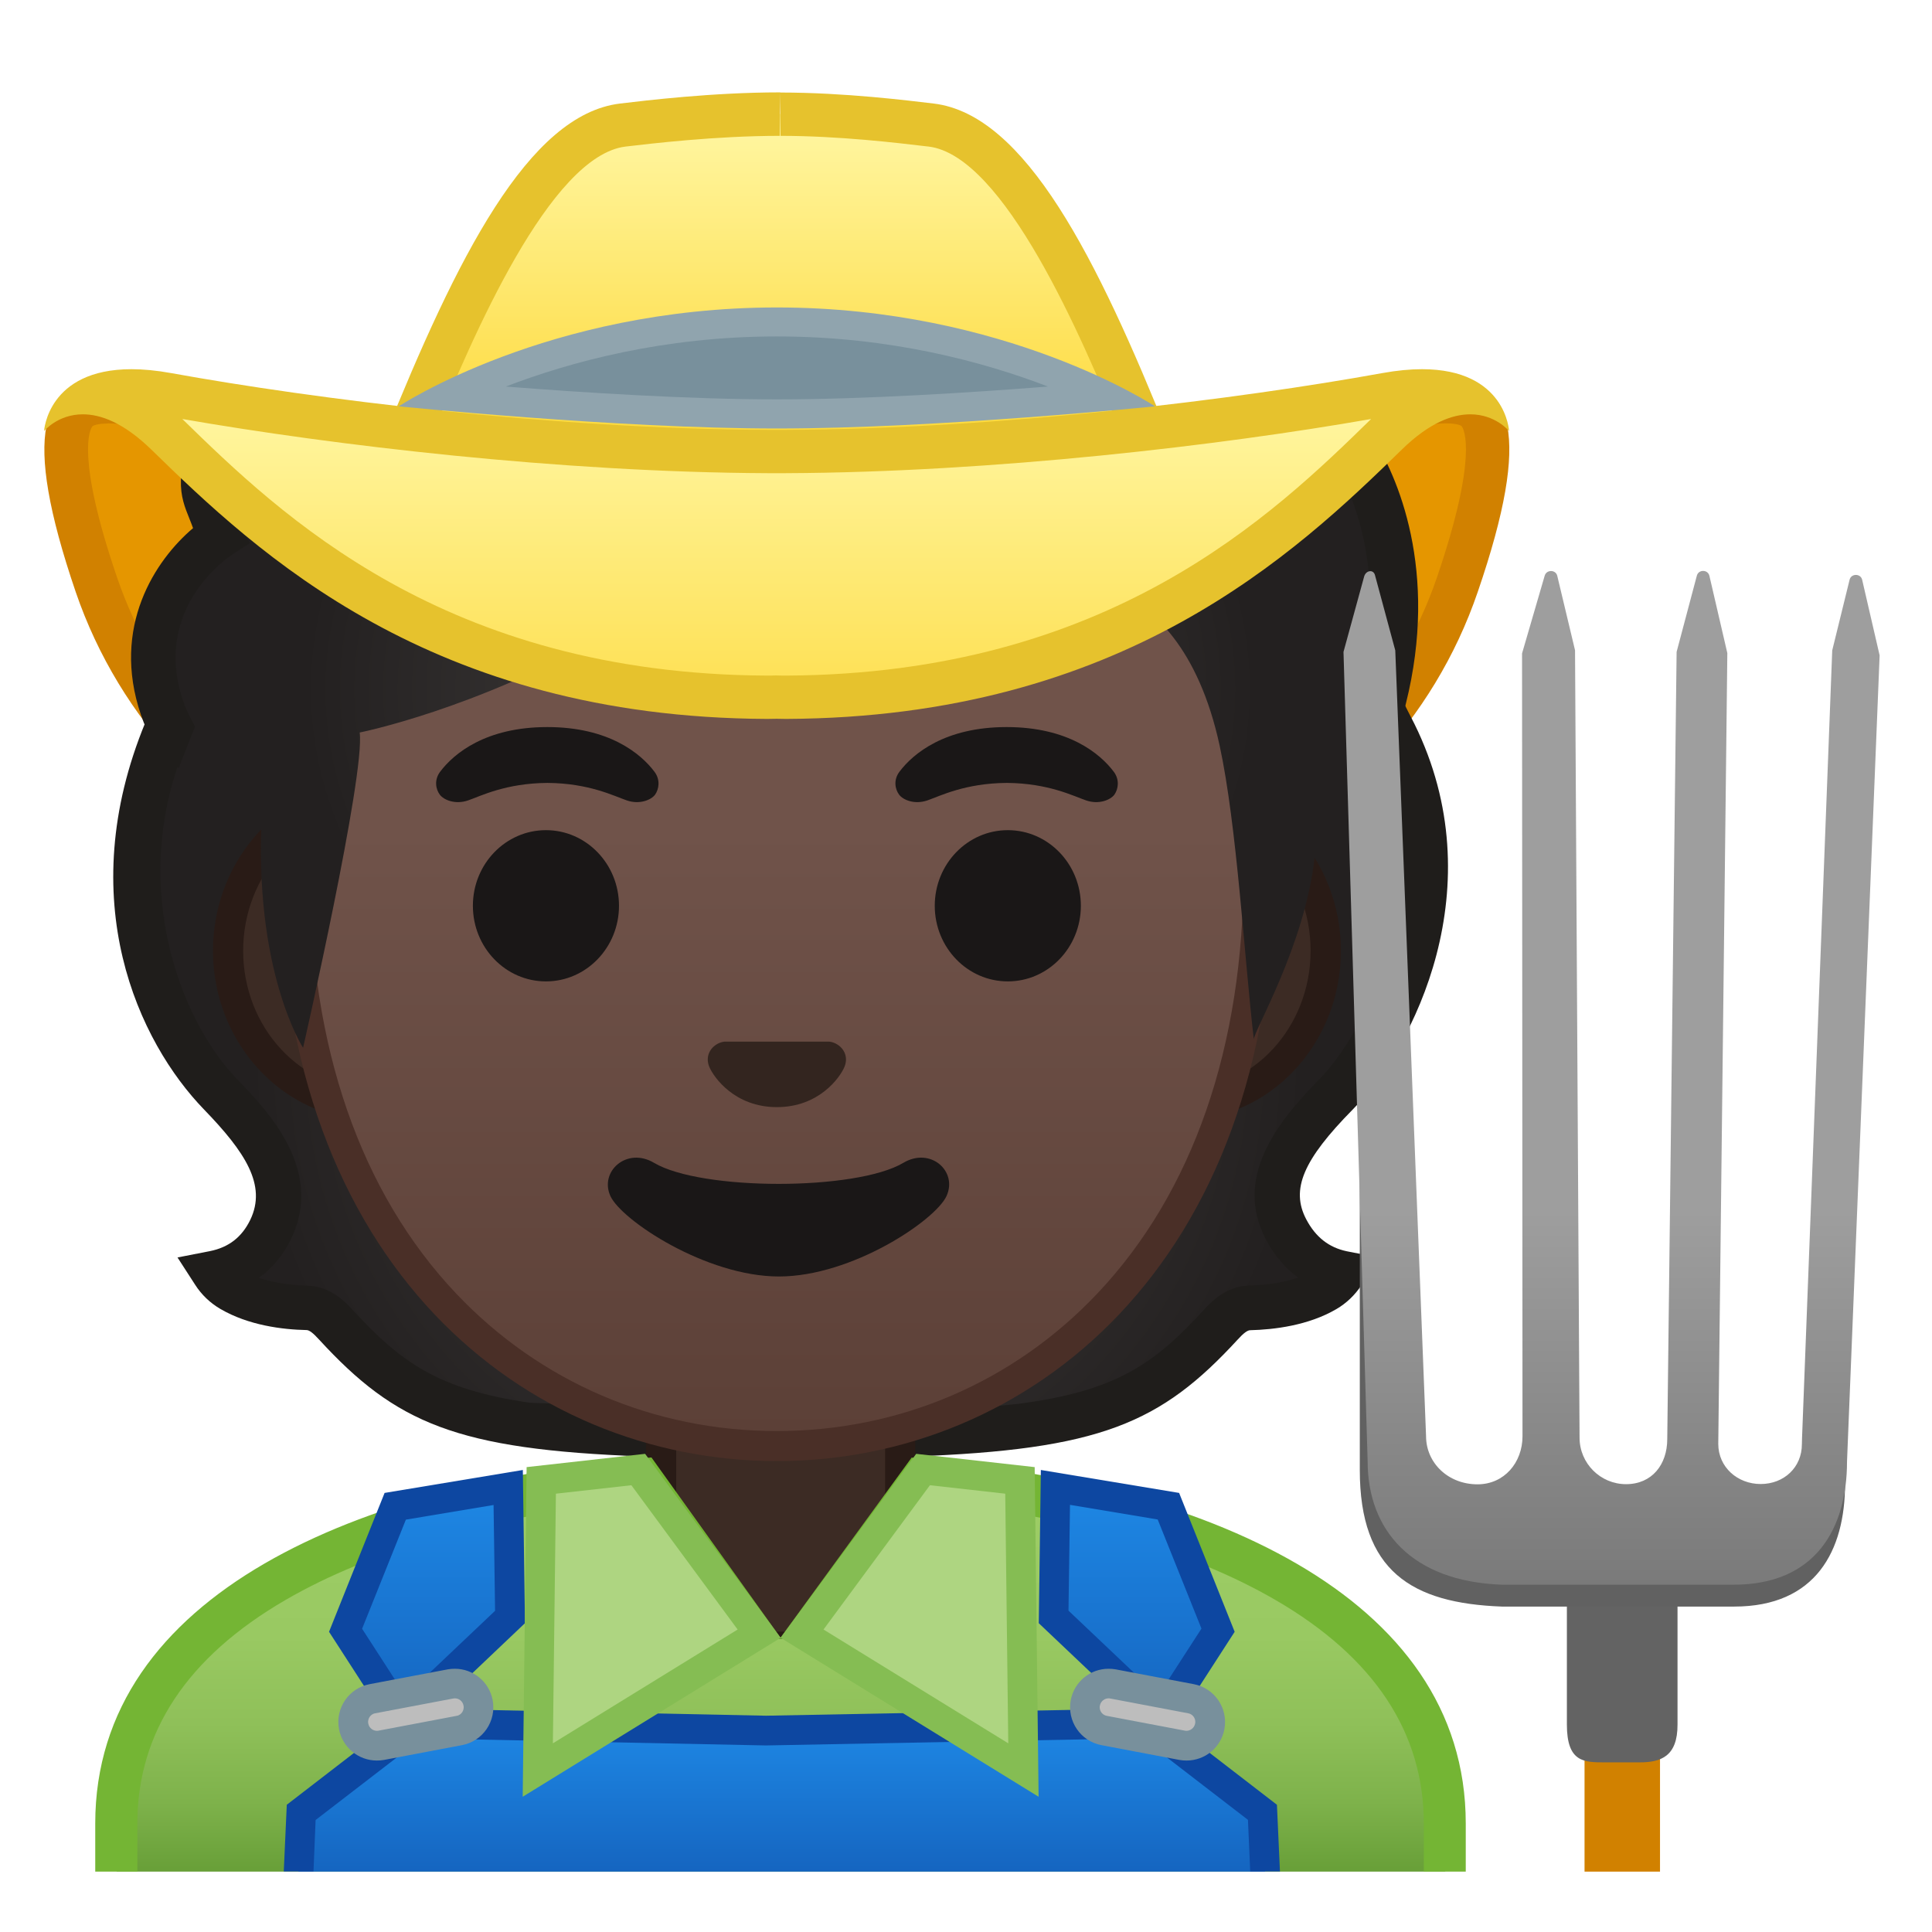
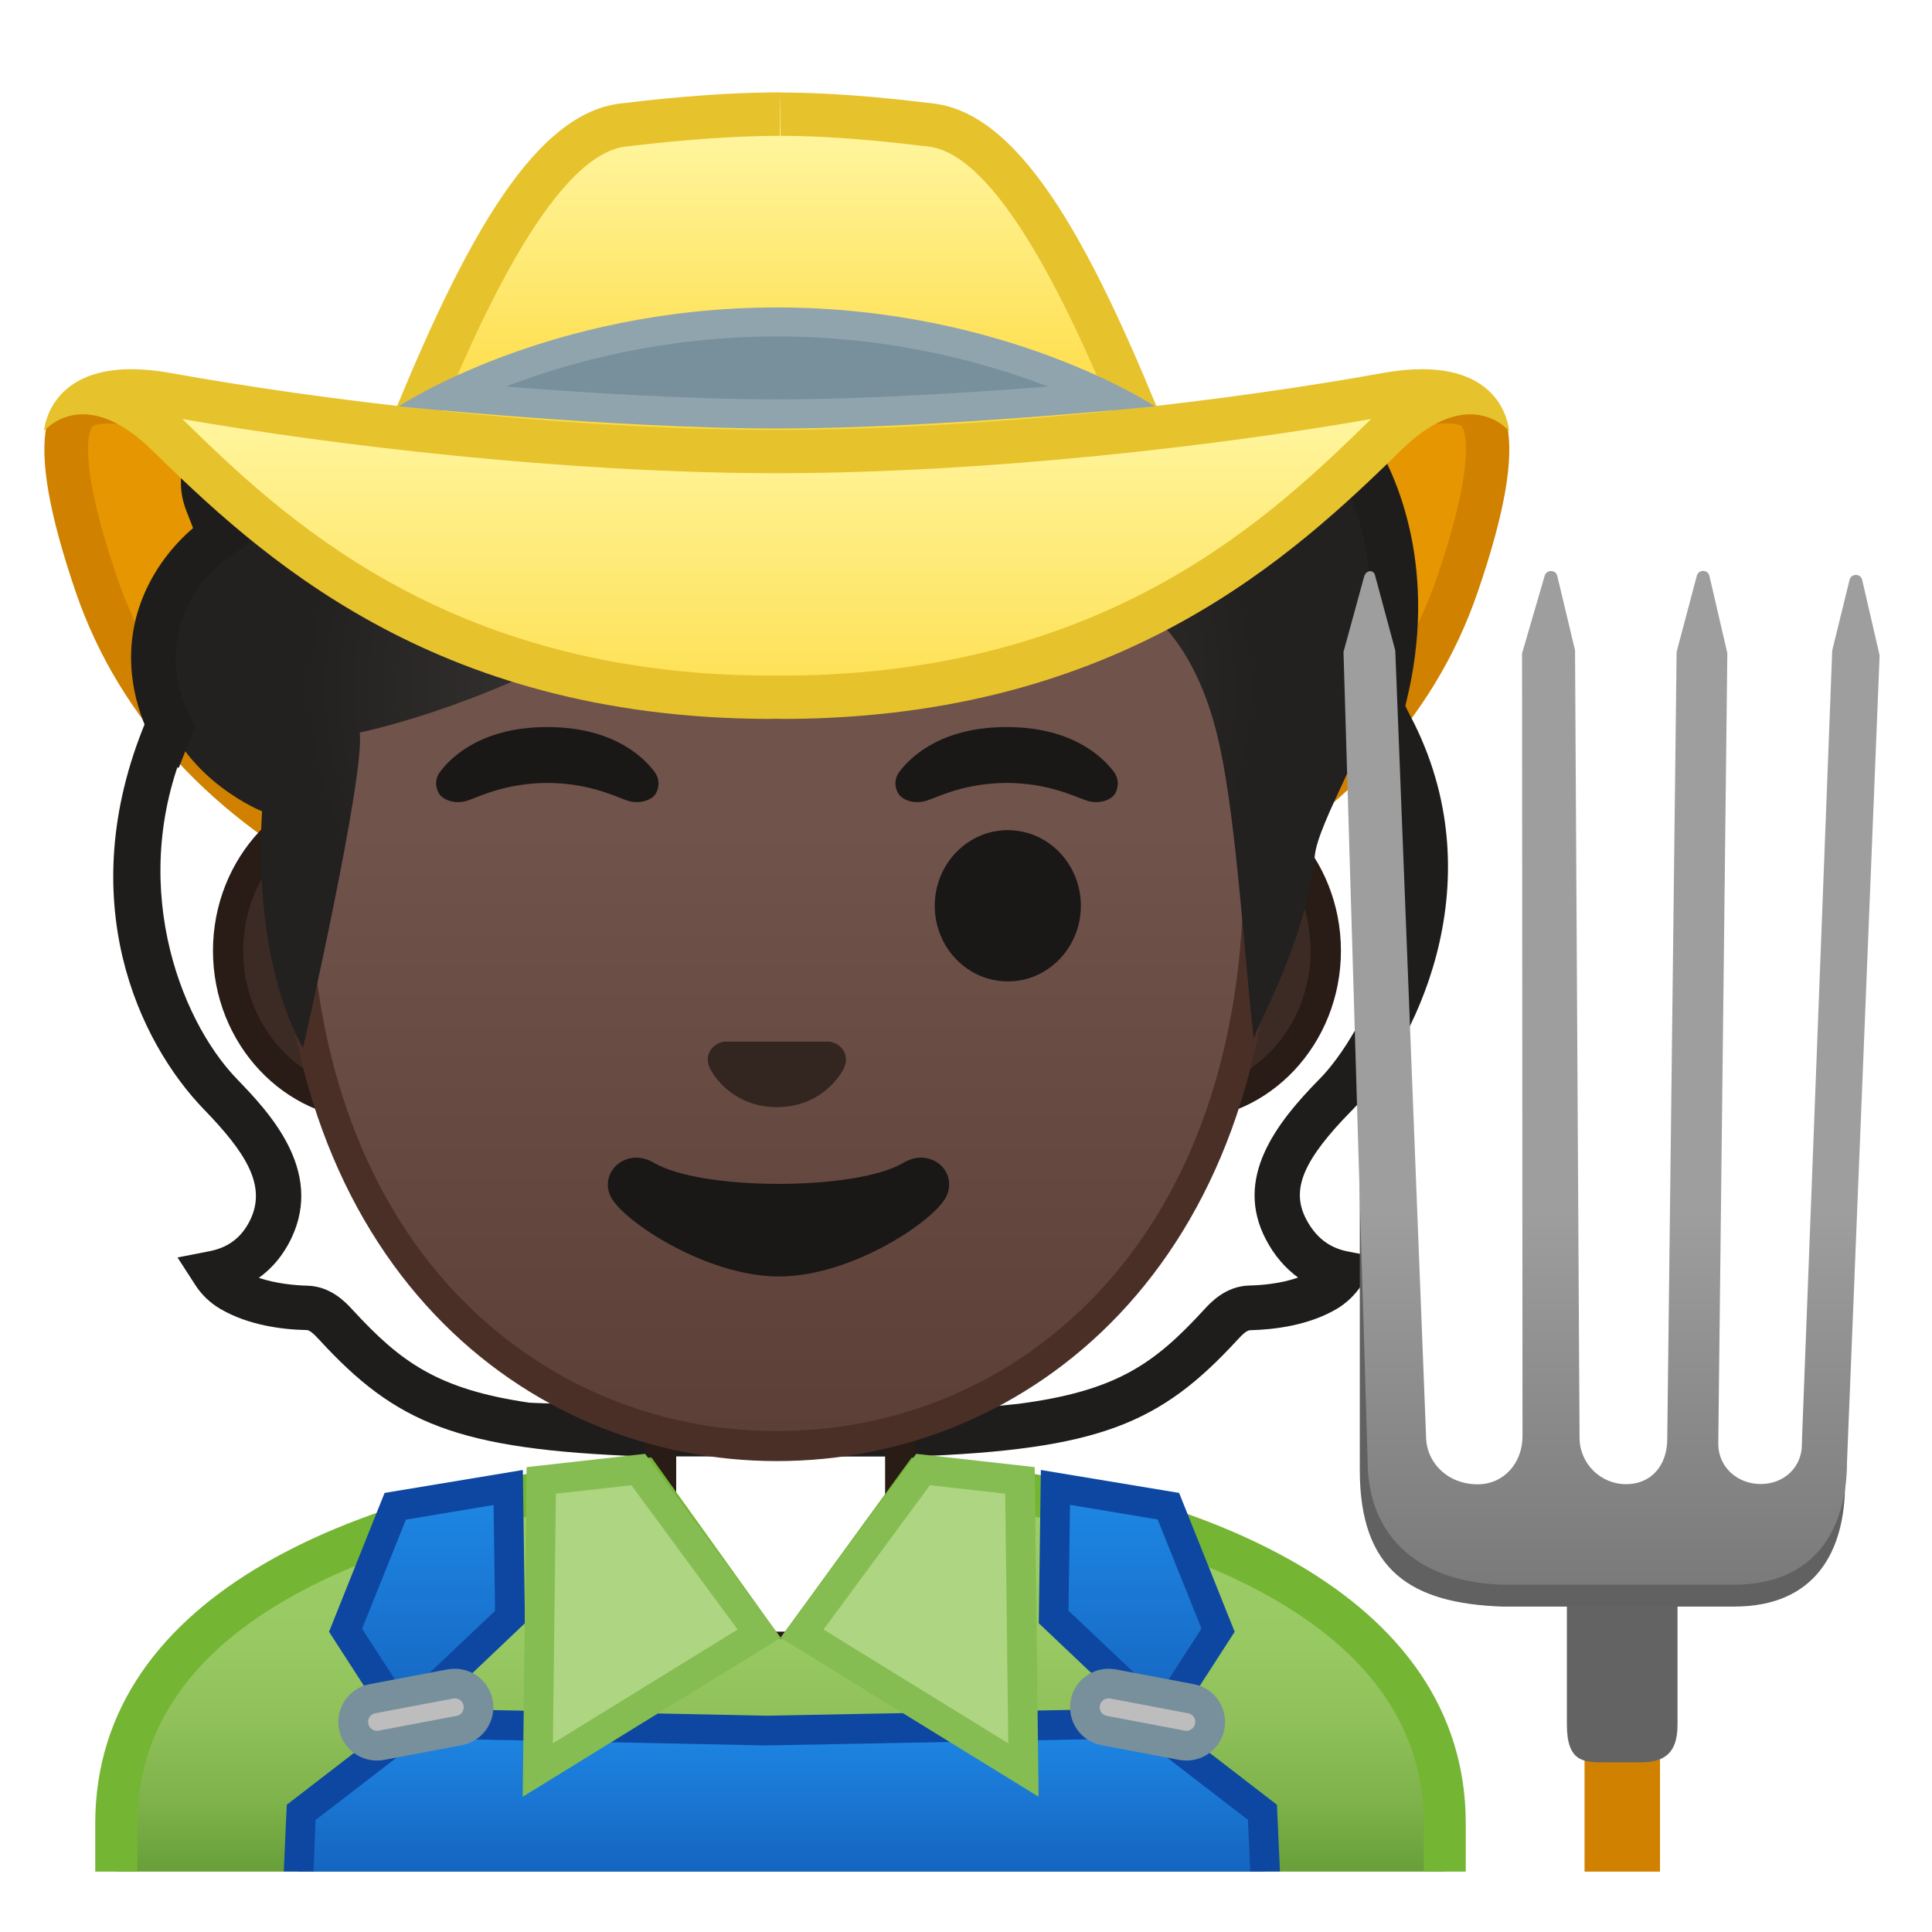
<svg xmlns="http://www.w3.org/2000/svg" version="1.1" id="Layer_1" x="0px" y="0px" viewBox="0 0 128 128" style="enable-background:new 0 0 128 128;" xml:space="preserve">
  <g id="hat_x5F_back">
    <g>
      <path style="fill:#E59600;" d="M51.49,63.52c-0.33,0-0.63,0.01-0.93,0.01c-21.7,0-39.04-9.73-44.18-24.8    c-2.55-7.47-2.2-10.28-1.46-11.31c0.25-0.35,0.75-0.81,2.21-0.81c3.17,0,8.44,2.13,14.54,4.59c8.72,3.52,19.58,7.9,29.76,8.17    c10.26-0.27,21.11-4.65,29.84-8.17c6.1-2.46,11.37-4.59,14.54-4.59c1.47,0,1.96,0.46,2.21,0.81c0.74,1.04,1.09,3.84-1.46,11.31    c-5.14,15.06-22.49,24.8-44.18,24.8C52.38,63.53,51.79,63.53,51.49,63.52z" />
      <g>
        <path style="fill:#D18100;" d="M7.13,25.17l0,2.88c2.89,0,8.29,2.18,14,4.48c8.83,3.56,19.82,8,30.26,8.27c0.03,0,0.05,0,0.08,0     s0.05,0,0.08,0c10.44-0.28,21.43-4.71,30.26-8.27c5.71-2.31,11.11-4.48,14-4.48c0.59,0,0.97,0.1,1.04,0.2     c0.12,0.17,1.12,1.9-1.65,10.01C92.68,45.65,87.1,51.78,79.09,56c-7.47,3.93-16.95,6.09-26.7,6.09c-0.29,0-0.58,0-0.87-0.01     c-0.01,0-0.03,0-0.04,0c-0.01,0-0.03,0-0.04,0c-0.29,0-0.58,0.01-0.87,0.01c-9.75,0-19.23-2.16-26.7-6.09     c-8.02-4.22-13.59-10.35-16.11-17.73c-2.77-8.1-1.78-9.84-1.65-10.01c0.06-0.08,0.38-0.2,1.04-0.2L7.13,25.17 M95.81,25.17     c-8.25,0-27.28,12.31-44.34,12.76C34.41,37.48,15.38,25.17,7.13,25.17c-4.38,0-5.72,3.47-2.12,14.03     c5.89,17.24,25.6,25.77,45.54,25.77c0.3,0,0.61,0,0.91-0.01c0.3,0,0.61,0.01,0.91,0.01c19.95,0,39.66-8.53,45.54-25.77     C101.53,28.64,100.19,25.17,95.81,25.17L95.81,25.17z" />
      </g>
    </g>
  </g>
  <g id="hair_1_">
    <radialGradient id="SVGID_1_" cx="51.475" cy="70.627" r="34.908" gradientUnits="userSpaceOnUse">
      <stop offset="0" style="stop-color:#444140" />
      <stop offset="1" style="stop-color:#232020" />
    </radialGradient>
-     <path style="fill:url(#SVGID_1_);" d="M85.21,81.45c-1.6-3.05,0.25-5.84,3.33-8.96c3.46-3.5,9.22-15.54,3.11-26.26   c-1.15-0.16-78.99-0.16-80.14,0c-6.11,10.72-1.23,21.78,3.11,26.26c2.65,2.74,4.93,5.66,3.33,8.96c-0.99,2.03-2.6,2.66-3.74,2.88   c0.3,0.46,0.7,0.85,1.17,1.12c1.61,0.94,3.66,1.16,4.98,1.19c0.8,0.02,1.39,0.54,1.91,1.11c5.62,6.12,9.53,7.38,29.32,7.38   s23.7-1.27,29.32-7.38c0.53-0.57,1.11-1.09,1.91-1.11c1.32-0.03,3.37-0.25,4.98-1.19c0.47-0.28,0.87-0.66,1.17-1.12   C87.81,84.11,86.26,83.46,85.21,81.45z" />
    <g>
      <path style="fill:#1F1D1B;" d="M86.54,80.78L86.54,80.78c-1.04-1.98-0.2-3.94,3.07-7.26c4.06-4.11,9.41-14.79,4.1-25.56    c0,0-0.84-1.63-0.83-1.66l-2.03,2.24c4.97,10.47-0.75,20.24-3.4,22.92c-2.96,3-5.7,6.61-3.58,10.66v0    c0.55,1.05,1.27,1.89,2.13,2.52c-1.18,0.42-2.47,0.51-3.24,0.53c-1.56,0.04-2.56,1.13-2.99,1.6c-3.28,3.57-5.78,5.39-12.32,6.24    c-0.22,0.03-5.51,0.55-7.04,0.7c-0.49-0.06-24.9-0.72-25.35-0.78c-6.08-0.89-8.52-2.7-11.7-6.15c-0.43-0.47-1.43-1.56-2.99-1.6    c-0.76-0.02-2.04-0.12-3.22-0.52c0.89-0.64,1.61-1.5,2.13-2.57c2.23-4.59-1.56-8.5-3.59-10.61C11.85,67.5,8.32,58.2,12.55,48.8    l0.29-0.64l-0.71-0.12l-2.49-0.2C4.75,59.66,9.2,69.05,13.52,73.51c2.72,2.81,4.17,5.01,3.06,7.31c-0.56,1.15-1.43,1.82-2.67,2.07    l-2.15,0.42l1.17,1.81c0.42,0.66,1,1.21,1.67,1.6c1.86,1.09,4.13,1.37,5.71,1.4c0.18,0,0.44,0.2,0.83,0.63    c5.08,5.53,9.08,7.29,21.42,7.74l17.85,0.01C72.89,96.05,76.9,94.3,82,88.75c0.39-0.43,0.65-0.62,0.83-0.62    c1.58-0.04,3.85-0.31,5.71-1.4c0.67-0.39,1.24-0.94,1.67-1.6l1.17-1.81l-2.15-0.42C88.04,82.65,87.16,81.96,86.54,80.78z" />
    </g>
  </g>
  <g id="neck">
-     <path style="fill:#3C2B24;" d="M50.91,109.1c-3.92,0-7.11-3.47-7.11-7.74v-9.68h15.84v9.68c0,4.27-3.19,7.74-7.11,7.74H50.91z" />
    <g>
      <path style="fill:#291B16;" d="M58.64,92.68v8.68c0,3.72-2.74,6.74-6.11,6.74h-1.62c-3.37,0-6.11-3.03-6.11-6.74v-8.68h6.92H58.64     M60.64,90.68h-8.92H42.8v10.68c0,4.83,3.63,8.74,8.11,8.74h1.62c4.48,0,8.11-3.91,8.11-8.74V90.68L60.64,90.68z" />
    </g>
  </g>
  <g id="ears">
    <path style="fill:#3C2B24;" d="M24.63,73.2c-5.25,0-9.52-4.58-9.52-10.21s4.27-10.21,9.52-10.21h53.69c5.25,0,9.52,4.58,9.52,10.21   S83.56,73.2,78.31,73.2H24.63z" />
    <g>
      <path style="fill:#291B16;" d="M78.31,53.78c4.7,0,8.52,4.13,8.52,9.21c0,5.08-3.82,9.21-8.52,9.21h-7.24H31.87h-7.24    c-4.7,0-8.52-4.13-8.52-9.21c0-5.08,3.82-9.21,8.52-9.21h7.24h39.21H78.31 M78.31,51.78h-7.24H31.87h-7.24    c-5.79,0-10.52,5.04-10.52,11.21c0,6.17,4.74,11.21,10.52,11.21h7.24h39.21h7.24c5.79,0,10.52-5.04,10.52-11.21    C88.84,56.82,84.1,51.78,78.31,51.78L78.31,51.78z" />
    </g>
  </g>
  <g id="head">
    <linearGradient id="SVGID_2_" gradientUnits="userSpaceOnUse" x1="51.471" y1="14.779" x2="51.471" y2="95.062">
      <stop offset="0.5" style="stop-color:#70534A" />
      <stop offset="1" style="stop-color:#5C4037" />
    </linearGradient>
    <path style="fill:url(#SVGID_2_);" d="M51.47,95.81c-8.41,0-16.22-3.35-21.97-9.43c-6.52-6.89-9.96-16.8-9.96-28.68   c0-12.16,3.5-23.36,9.84-31.55c5.94-7.65,13.98-12.04,22.08-12.04s16.15,4.39,22.08,12.04c6.35,8.18,9.84,19.39,9.84,31.55   c0,11.87-3.44,21.79-9.96,28.68C67.69,92.46,59.89,95.81,51.47,95.81z" />
    <g>
      <path style="fill:#4A2F27;" d="M51.47,15.11L51.47,15.11c7.79,0,15.55,4.25,21.29,11.66c6.21,8.01,9.63,19,9.63,30.94    c0,11.61-3.35,21.29-9.69,27.99c-5.56,5.88-13.1,9.11-21.24,9.11c-8.14,0-15.68-3.24-21.24-9.11c-6.34-6.7-9.69-16.38-9.69-27.99    c0-11.94,3.42-22.93,9.63-30.94C35.92,19.36,43.68,15.11,51.47,15.11 M51.47,13.11L51.47,13.11L51.47,13.11    c-17.1,0-32.93,18.28-32.93,44.59c0,26.17,16.31,39.1,32.93,39.1c16.61,0,32.93-12.94,32.93-39.1    C84.4,31.39,68.57,13.11,51.47,13.11L51.47,13.11z" />
    </g>
  </g>
  <g id="eyes">
-     <ellipse style="fill:#1A1717;" cx="36.17" cy="60.01" rx="4.84" ry="5.01" />
    <ellipse style="fill:#1A1717;" cx="66.77" cy="60.01" rx="4.84" ry="5.01" />
  </g>
  <path id="mouth" style="fill:#1A1717;" d="M59.85,77.04c-3.13,1.86-13.39,1.86-16.52,0c-1.8-1.07-3.63,0.57-2.89,2.2  c0.73,1.6,6.33,5.33,11.17,5.33s10.36-3.72,11.1-5.33C63.46,77.6,61.65,75.97,59.85,77.04z" />
  <g id="eyebrows">
    <path style="fill:#1A1717;" d="M43.36,51.13c-0.91-1.21-3.02-2.96-7.1-2.96s-6.19,1.75-7.1,2.96c-0.4,0.53-0.3,1.15-0.02,1.52   c0.26,0.35,1.02,0.67,1.87,0.38c0.84-0.29,2.49-1.14,5.26-1.16c2.76,0.02,4.41,0.87,5.26,1.16c0.84,0.29,1.61-0.03,1.87-0.38   C43.66,52.28,43.76,51.66,43.36,51.13z" />
    <path style="fill:#1A1717;" d="M73.79,51.13c-0.91-1.21-3.02-2.96-7.1-2.96s-6.19,1.75-7.1,2.96c-0.4,0.53-0.3,1.15-0.02,1.52   c0.26,0.35,1.02,0.67,1.87,0.38c0.84-0.29,2.49-1.14,5.26-1.16c2.76,0.02,4.41,0.87,5.26,1.16c0.84,0.29,1.61-0.03,1.87-0.38   C74.09,52.28,74.19,51.66,73.79,51.13z" />
  </g>
  <path id="nose" style="fill:#33251F;" d="M55.26,69.09c-0.1-0.04-0.21-0.07-0.32-0.08H48c-0.11,0.01-0.21,0.04-0.32,0.08  C47.05,69.35,46.7,70,47,70.7c0.3,0.69,1.68,2.65,4.47,2.65c2.79,0,4.17-1.95,4.47-2.65C56.24,70,55.89,69.35,55.26,69.09z" />
  <g id="hair">
    <radialGradient id="SVGID_3_" cx="51.699" cy="45.668" r="31.576" gradientTransform="matrix(1 0 0 0.864 0 6.202)" gradientUnits="userSpaceOnUse">
      <stop offset="0" style="stop-color:#444140" />
      <stop offset="1" style="stop-color:#232020" />
    </radialGradient>
    <path style="fill:url(#SVGID_3_);" d="M87.11,56.68c0.23-2.19,3.55-7.54,4.54-11.51c2.17-8.65-2.06-16.49-3.41-18.53   c-0.11-0.16-18.58,3.5-37.04,3.61c-18.15,0.11-36.29-3.33-36.97-3.61c-1.73,5.11,0.37,8.83,0.37,8.83s-6.38,4.05-3.87,11.42   c1.66,4.89,6.63,6.86,6.63,6.86c-0.61,10.55,2.72,15.67,2.72,15.67s4.13-18.12,3.75-20.89c0,0,7.62-1.51,16.28-6.46   c5.85-3.35,9.84-7.27,16.41-8.75c10-2.25,12.23,4.99,12.23,4.99s9.25-1.78,12.05,11.07c1.15,5.29,1.64,14.12,2.27,19.49   C83.01,68.39,86.5,62.58,87.11,56.68z" />
    <path style="fill:#1F1D1B;" d="M90.86,28.86c-0.16-0.24-0.34-0.49-0.53-0.75c-0.49,0.08-1,0.17-1.55,0.27H12.76   c-1.42,4.01-0.57,4.92,0.03,6.61c-2.48,2.1-5.45,6.52-3.45,12.38c0.95,2.8,2.5,3.51,2.5,3.51l1.08-2.74l-0.32-0.62   c-0.21-0.41-0.36-0.75-0.47-1.09c-2.09-6.15,3.05-9.56,3.27-9.7l1.16-0.75l-0.67-1.21c-0.07-0.12-1.3-0.08-0.88-3.21h73.94   c1.22,2.78,2.77,7.12,1.02,14.07c-0.11,0.44-0.38,1.01-0.38,1.01s2,3.53,2.37,4.76c0,0,1.1-4.46,1.18-4.77   C95.34,37.83,92.59,31.48,90.86,28.86z" />
  </g>
  <g id="farmer_x5F_overall">
    <linearGradient id="SVGID_4_" gradientUnits="userSpaceOnUse" x1="51.72" y1="98.019" x2="51.72" y2="124">
      <stop offset="0.128" style="stop-color:#9CCC65" />
      <stop offset="0.4" style="stop-color:#99C962" />
      <stop offset="0.621" style="stop-color:#8FC059" />
      <stop offset="0.823" style="stop-color:#7EB24B" />
      <stop offset="1" style="stop-color:#689F38" />
    </linearGradient>
    <path style="fill:url(#SVGID_4_);" d="M95.73,120.81c0-17.79-25.56-21.89-34.66-22.78l-7.67,10.54l-3.33,0l-7.55-10.56   c-9.85,0.93-18.23,3.27-24.28,6.78c-6.98,4.05-10.51,9.44-10.51,16.01V124h88.02V120.81z" />
    <path style="fill:#74B534;" d="M9.1,120.81c0-6.04,3.3-11.03,9.82-14.81c5.72-3.32,13.62-5.56,22.92-6.52l6.5,9.09h6.76l6.61-9.08   c9.28,0.97,17.15,3.22,22.84,6.54c6.49,3.78,9.78,8.75,9.78,14.78V124h2.78v-3.19c0-15.19-17.51-22.56-36.71-24.24l-8.69,11.93   l-8.55-11.94c-19.26,1.66-36.85,9.02-36.85,24.25V124H9.1V120.81z" />
    <g>
      <linearGradient id="SVGID_5_" gradientUnits="userSpaceOnUse" x1="51.791" y1="114.166" x2="51.791" y2="124">
        <stop offset="0" style="stop-color:#1E88E5" />
        <stop offset="1" style="stop-color:#1565C0" />
      </linearGradient>
      <polygon style="fill:url(#SVGID_5_);" points="83.64,120.08 76.47,114.56 76.72,114.17 50.73,114.66 26.86,114.17 27.11,114.56     19.95,120.08 19.77,124 83.81,124   " />
      <linearGradient id="SVGID_6_" gradientUnits="userSpaceOnUse" x1="75.247" y1="98.551" x2="75.247" y2="113.877">
        <stop offset="0" style="stop-color:#1E88E5" />
        <stop offset="1" style="stop-color:#1565C0" />
      </linearGradient>
      <polygon style="fill:url(#SVGID_6_);" points="80.69,108.01 77.4,99.8 69.92,98.55 69.8,107.13 76.91,113.88   " />
      <linearGradient id="SVGID_7_" gradientUnits="userSpaceOnUse" x1="28.334" y1="98.551" x2="28.334" y2="113.876">
        <stop offset="0" style="stop-color:#1E88E5" />
        <stop offset="1" style="stop-color:#1565C0" />
      </linearGradient>
      <polygon style="fill:url(#SVGID_7_);" points="33.78,107.13 33.66,98.55 26.18,99.8 22.89,108.01 26.67,113.88   " />
      <g>
        <path style="fill:#0D47A1;" d="M20.91,120.58l6.09-4.69l0.94-0.72l0.81,0.02l21.96,0.45l0.04,0l0.04,0l24.04-0.46l0.82-0.02     l0.94,0.72l6.09,4.69l0.15,3.42h1.97l-0.2-4.42l-6.81-5.25l4.01-6.21l-3.68-9.2l-9.16-1.52l-0.14,10.15l5.98,5.67l-24.04,0.46     l-21.96-0.45l5.98-5.68l-0.14-10.15l-9.16,1.52l-3.68,9.2l4.01,6.21l-6.81,5.25l-0.2,4.42h1.97L20.91,120.58z M70.79,106.71     l0.1-7.01l5.81,0.97l2.9,7.23l-2.87,4.44l-0.58-0.55L70.79,106.71z M23.99,107.91l2.9-7.23l5.81-0.97l0.1,7.01l-5.36,5.08     l-0.58,0.55L23.99,107.91z" />
      </g>
    </g>
    <g>
      <path style="fill:#BDBDBD;" d="M78.62,115.65c-0.1,0-0.2-0.01-0.29-0.03l-5.17-0.98c-0.41-0.08-0.77-0.31-1-0.66    c-0.24-0.34-0.32-0.76-0.25-1.17c0.14-0.74,0.79-1.28,1.54-1.28c0.1,0,0.2,0.01,0.29,0.03l5.17,0.98    c0.85,0.16,1.41,0.98,1.25,1.83C80.01,115.11,79.37,115.65,78.62,115.65L78.62,115.65z" />
      <path style="fill:#78909C;" d="M73.44,112.52c0.04,0,0.07,0,0.11,0.01l5.17,0.98c0.2,0.04,0.31,0.15,0.37,0.24    c0.06,0.09,0.13,0.24,0.09,0.44c-0.06,0.31-0.33,0.48-0.57,0.48c-0.04,0-0.07,0-0.11-0.01l-5.17-0.98    c-0.2-0.04-0.31-0.15-0.37-0.24c-0.06-0.09-0.13-0.24-0.09-0.44C72.93,112.69,73.2,112.52,73.44,112.52 M73.44,110.56    c-1.2,0-2.27,0.85-2.5,2.08v0c-0.26,1.38,0.65,2.72,2.03,2.98l5.17,0.98c0.16,0.03,0.32,0.04,0.48,0.04c1.2,0,2.27-0.85,2.5-2.08    v0c0.26-1.38-0.65-2.72-2.03-2.98l-5.17-0.98C73.75,110.57,73.59,110.56,73.44,110.56L73.44,110.56z" />
    </g>
    <g>
      <path style="fill:#BDBDBD;" d="M24.96,115.65c-0.75,0-1.4-0.54-1.54-1.28c-0.16-0.85,0.4-1.67,1.25-1.83l5.17-0.98    c0.1-0.02,0.2-0.03,0.29-0.03c0.75,0,1.4,0.54,1.54,1.28c0.08,0.41-0.01,0.83-0.25,1.17s-0.59,0.58-1,0.66l-5.17,0.98    C25.16,115.64,25.06,115.65,24.96,115.65z" />
      <path style="fill:#78909C;" d="M30.14,112.52c0.24,0,0.51,0.16,0.57,0.48c0.04,0.2-0.03,0.35-0.09,0.44    c-0.06,0.09-0.18,0.21-0.37,0.24l-5.17,0.98c-0.04,0.01-0.07,0.01-0.11,0.01c-0.24,0-0.51-0.16-0.57-0.48    c-0.04-0.2,0.03-0.35,0.09-0.44c0.06-0.09,0.18-0.21,0.37-0.24l5.17-0.98C30.07,112.53,30.11,112.52,30.14,112.52 M30.14,110.56    c-0.16,0-0.32,0.01-0.48,0.04l-5.17,0.98c-1.38,0.26-2.29,1.59-2.03,2.98v0c0.23,1.22,1.3,2.08,2.5,2.08    c0.16,0,0.32-0.01,0.48-0.04l5.17-0.98c1.38-0.26,2.29-1.59,2.03-2.98v0C32.41,111.41,31.34,110.56,30.14,110.56L30.14,110.56z" />
    </g>
    <g>
      <polygon style="fill:#AED581;" points="35.86,98.08 42.28,97.36 50.3,108.23 35.63,117.26   " />
      <path style="fill:#85BD53;" d="M41.83,98.4l7.04,9.56l-12.24,7.54l0.2-16.54L41.83,98.4 M42.74,96.32l-7.85,0.88l-0.26,21.84    l17.09-10.53L42.74,96.32L42.74,96.32z" />
    </g>
    <g>
      <polygon style="fill:#AED581;" points="53.14,108.23 61.16,97.36 67.58,98.08 67.81,117.26   " />
      <path style="fill:#85BD53;" d="M61.61,98.4l4.99,0.56l0.2,16.54l-12.24-7.54L61.61,98.4 M60.7,96.32l-8.98,12.19l17.09,10.53    L68.55,97.2L60.7,96.32L60.7,96.32z" />
    </g>
  </g>
  <g id="hat_front">
    <g>
      <linearGradient id="SVGID_8_" gradientUnits="userSpaceOnUse" x1="51.471" y1="8.86" x2="51.471" y2="30.187">
        <stop offset="2.802890e-03" style="stop-color:#FFF59D" />
        <stop offset="0.553" style="stop-color:#FEE565" />
        <stop offset="0.996" style="stop-color:#FDD835" />
      </linearGradient>
      <path style="fill:url(#SVGID_8_);" d="M51.47,32.47c-15.04,0-23.41-1.79-24.62-3.07c4.28-10.6,8.98-20.47,14.41-21.12    c1.66-0.2,6.07-0.73,10.41-0.73c4.03,0,8.04,0.49,9.76,0.69l0.26,0.03C67.11,8.94,71.82,18.8,76.09,29.4    C74.88,30.68,66.51,32.47,51.47,32.47z" />
      <path style="fill:#E6C22D;" d="M51.66,6.12L51.71,9c3.9,0,7.85,0.48,9.54,0.68l0.27,0.03c4.99,0.6,10.16,12.61,12.77,19.05    c-2.71,1.04-10.67,2.28-22.81,2.28s-20.1-1.23-22.81-2.28c2.61-6.43,7.78-18.45,12.78-19.05C43.07,9.52,47.41,9,51.66,9V6.12     M51.66,6.12c-4.43,0-8.91,0.54-10.58,0.74c-6.07,0.73-10.81,10.19-15.64,22.17c-1.31,3.25,12.36,4.87,26.02,4.87    s27.33-1.62,26.02-4.87C72.67,17.05,67.93,7.59,61.86,6.86C60.24,6.67,56,6.13,51.71,6.13C51.69,6.12,51.68,6.12,51.66,6.12    L51.66,6.12z" />
    </g>
    <g>
      <linearGradient id="SVGID_9_" gradientUnits="userSpaceOnUse" x1="51.468" y1="27.724" x2="51.468" y2="53.155">
        <stop offset="2.802890e-03" style="stop-color:#FFF59D" />
        <stop offset="0.553" style="stop-color:#FEE565" />
        <stop offset="0.996" style="stop-color:#FDD835" />
      </linearGradient>
      <path style="fill:url(#SVGID_9_);" d="M51.48,46.18l-0.63,0.01c-22.03-0.1-33.15-10.95-39.8-17.44c-1.45-1.42-2.9-2.29-4.32-2.61    c0.54-0.16,1.19-0.26,2-0.26c0.72,0,1.52,0.08,2.38,0.24c9.85,1.79,25.47,3.72,39.78,3.78c0,0,1.16,0,1.16,0    c14.31-0.06,29.93-2,39.78-3.78c0.86-0.16,1.67-0.24,2.38-0.24c0.8,0,1.46,0.1,1.99,0.26c-1.42,0.32-2.86,1.2-4.31,2.61    c-6.65,6.48-17.77,17.34-39.78,17.44l-0.02,0L51.48,46.18z" />
      <path style="fill:#E6C22D;" d="M12.08,27.76c9.95,1.73,24.98,3.53,38.8,3.59l0.1,0l0.25,0l0.24,0l0.22,0l0.25,0l0.1,0    c13.82-0.06,28.86-1.85,38.8-3.59c-6.49,6.34-17.36,16.9-38.77,17c-0.09,0-0.17,0-0.25,0c-0.12,0-0.24-0.01-0.38-0.01    c-0.12,0-0.24,0-0.36,0.01c-0.08,0-0.17,0-0.26,0c0,0,0,0,0,0C29.44,44.66,18.58,34.1,12.08,27.76 M94.21,24.46    c-0.77,0-1.65,0.08-2.64,0.26c-9.43,1.71-25.18,3.7-39.53,3.76c-0.03,0-0.06,0-0.09,0c-0.16,0-0.32,0-0.48,0c0,0,0,0-0.01,0    c0,0,0,0-0.01,0c-0.16,0-0.32,0-0.48,0c-0.03,0-0.06,0-0.09,0c-14.35-0.06-30.1-2.05-39.53-3.76c-0.99-0.18-1.87-0.26-2.64-0.26    c-5.56,0-5.79,4.1-5.79,4.1s0.9-1.11,2.57-1.11c1.16,0,2.68,0.53,4.54,2.34c7.03,6.86,18.48,17.74,40.77,17.84    c0.01,0,0.02,0,0.03,0c0.21,0,0.41-0.01,0.62-0.01c0.21,0,0.41,0.01,0.62,0.01c0.01,0,0.02,0,0.03,0    c22.29-0.1,33.74-10.98,40.77-17.84c1.85-1.81,3.38-2.34,4.54-2.34c1.67,0,2.57,1.11,2.57,1.11S99.78,24.46,94.21,24.46    L94.21,24.46z" />
    </g>
    <g>
      <path style="fill:#78909C;" d="M51.47,27.43c-7.54,0-17.02-0.75-21.84-1.17c3.86-1.89,11.67-4.92,21.84-4.92    s17.97,3.04,21.84,4.92C68.49,26.68,59.01,27.43,51.47,27.43z" />
      <path style="fill:#90A4AE;" d="M51.47,22.29c7.54,0,13.75,1.7,17.96,3.32c-5.09,0.4-12.11,0.85-17.96,0.85    c-5.84,0-12.87-0.45-17.96-0.85C37.73,23.99,43.93,22.29,51.47,22.29 M51.47,20.37c-15.18,0-25.05,6.55-25.05,6.55    s14.37,1.47,25.05,1.47s25.05-1.47,25.05-1.47S66.65,20.37,51.47,20.37L51.47,20.37z" />
    </g>
  </g>
  <g id="fork">
    <line style="fill:none;stroke:#D18100;stroke-width:5;stroke-miterlimit:10;" x1="107.48" y1="109.01" x2="107.48" y2="124" />
    <path style="fill:#636363;" d="M108.64,116.76h-2.32c-1.38,0-2.51,0-2.51-2.51v-12.01h7.33v12.01   C111.15,116.38,110.02,116.76,108.64,116.76z" />
    <path style="fill:#616161;" d="M116.73,99.5c-1.84,0-7.74,0.06-9.07,0.06c-2.12,0-7.74-0.19-10.03-0.19   c-7.48,0-7.54-26.69-7.54-26.69v24.71c0,6.69,3.42,8.83,9.42,9.05h15.38c5.42,0,7.35-3.71,7.35-8.15l-0.38-4.86   C121.84,93.44,120.39,99.5,116.73,99.5z" />
    <linearGradient id="SVGID_10_" gradientUnits="userSpaceOnUse" x1="106.778" y1="108.468" x2="106.778" y2="49.798">
      <stop offset="0" style="stop-color:#757575" />
      <stop offset="0.482" style="stop-color:#9E9E9E" />
    </linearGradient>
    <path style="fill:url(#SVGID_10_);" d="M123.37,38.4c-0.11-0.42-0.73-0.41-0.83,0.01l-1.15,4.68l-2,52.18c0,0-0.01,0.27-0.01,0.41   c0,1.54-1.19,2.64-2.73,2.64s-2.81-1.12-2.81-2.66c0-0.22,0.6-52.39,0.6-52.39l-1.19-5.13c-0.11-0.42-0.72-0.42-0.83,0l-1.34,5.05   l-0.62,52.15c0,1.7-1.02,2.99-2.73,2.99c-1.7,0-3.08-1.38-3.08-3.08l-0.3-52.17l-1.18-4.94c-0.11-0.41-0.71-0.41-0.83,0l-1.5,5.15   l0.03,51.86c0,1.76-1.22,3.19-2.98,3.19c-1.96,0-3.41-1.43-3.41-3.19l-2.04-52.06l-1.34-4.97c-0.1-0.42-0.6-0.34-0.72,0.07l-1.37,5   l1.6,53.63c0,4.52,2.88,7.95,8.88,8.17h15.38c5.42,0,7.5-3.73,7.5-8.17l2.16-53.4L123.37,38.4z" />
  </g>
</svg>